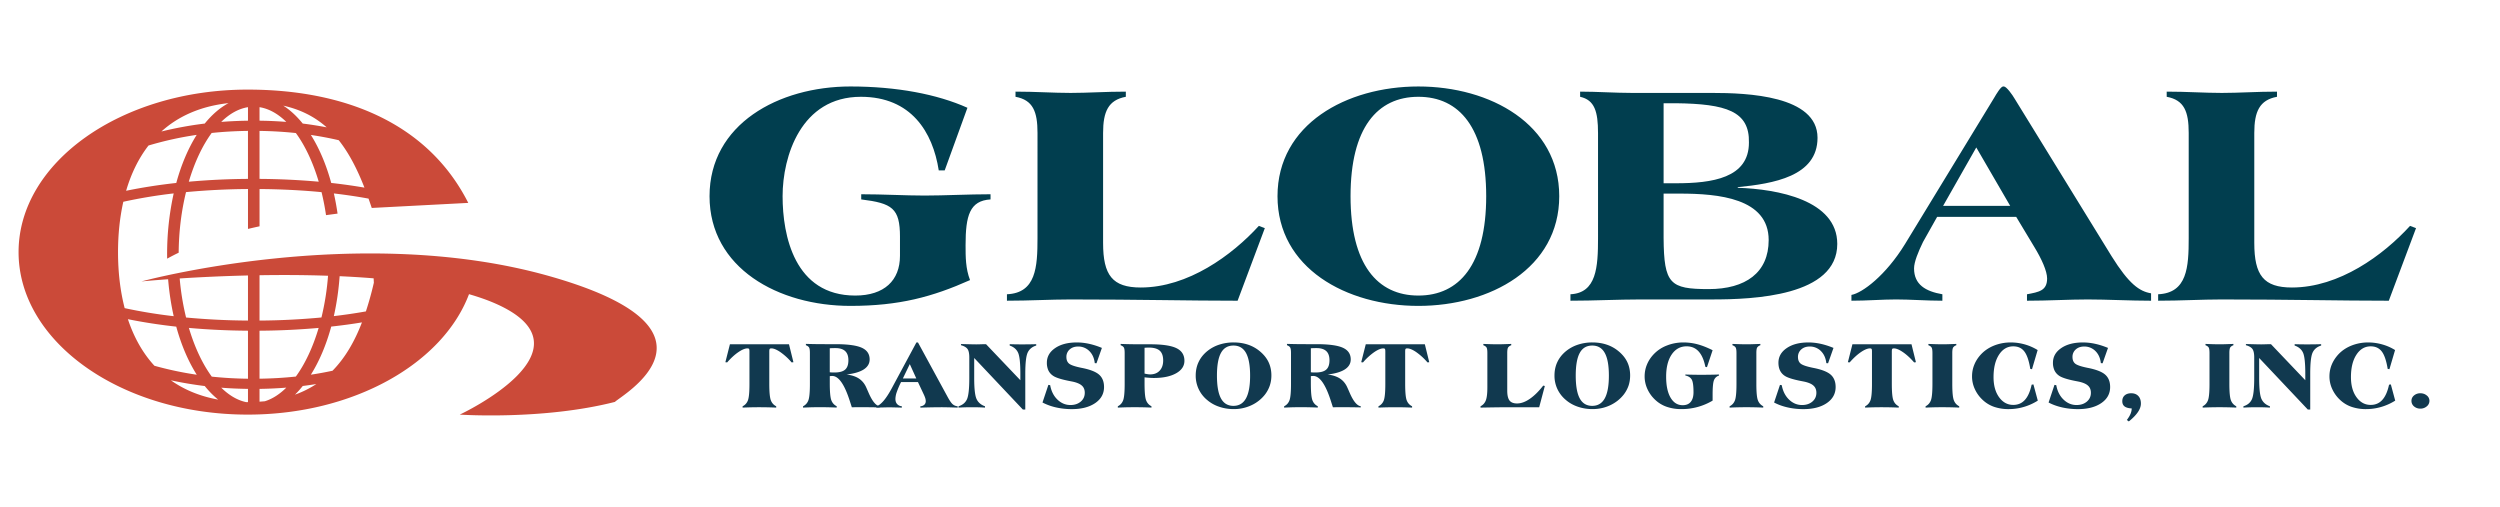
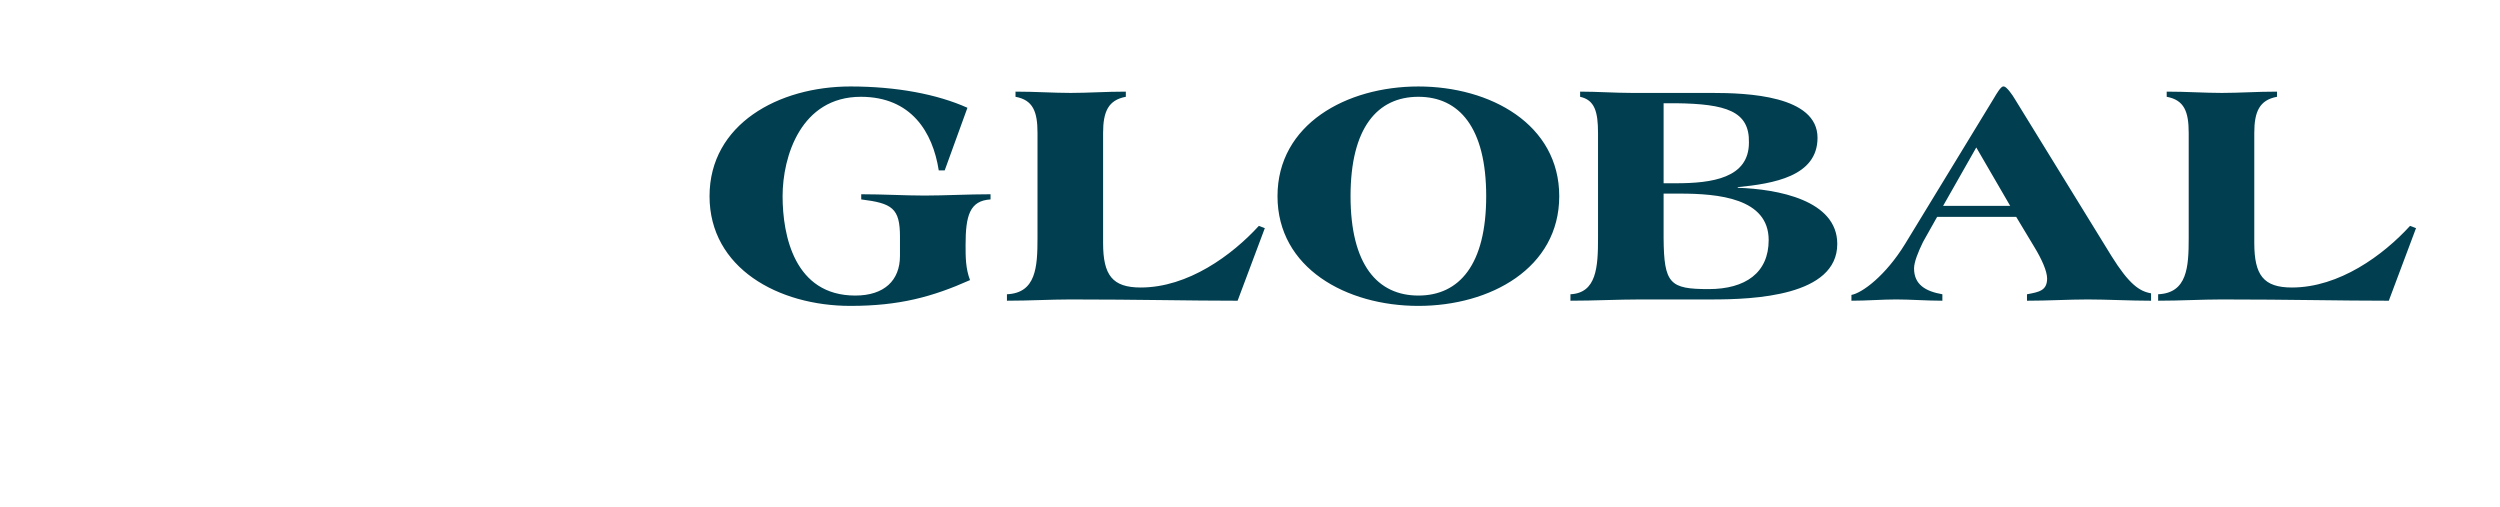
<svg xmlns="http://www.w3.org/2000/svg" xml:space="preserve" id="Layer_1" width="254.75" height="51.701" x="0" y="0" version="1.1" viewBox="0 0 254.75 51.701">
  <g>
-     <path fill="#CB4A39" d="M55.975 28.135c-19.402-5.494-41.564.543-41.564.543s1.015-.102 2.721-.223c.106 1.318.302 2.578.568 3.764a51.178 51.178 0 0 1-4.997-.82c-.454-1.765-.676-3.688-.676-5.709 0-1.802.179-3.524.538-5.129a51.325 51.325 0 0 1 5.134-.852 28.664 28.664 0 0 0-.671 6.255c0 .132.002.262.003.394.387-.213.779-.417 1.176-.607.016-2.19.285-4.284.748-6.174a71.867 71.867 0 0 1 6.315-.315v4.066c.39-.094.784-.183 1.178-.268v-3.797c2.238.017 4.352.127 6.318.317.184.751.337 1.534.456 2.343l1.175-.157c-.1-.706-.228-1.391-.376-2.054 1.244.146 2.425.322 3.533.526.109.311.219.626.327.952l9.835-.515C43.541 12.417 34.917 9.13 25.24 9.13c-12.896 0-23.348 7.414-23.348 16.559 0 9.145 10.452 16.559 23.348 16.559 10.804 0 19.889-5.207 22.552-12.273.911.266 1.769.559 2.549.893 10.876 4.67-3.494 11.381-3.494 11.381s8.5.577 15.817-1.296c.499-.576 12.715-7.32-6.689-12.818zm-36.736-9.619c.582-1.968 1.382-3.67 2.331-4.966 1.2-.128 2.439-.195 3.698-.213v4.892a72.55 72.55 0 0 0-6.029.287zm7.207-.287v-4.891c1.262.02 2.5.09 3.704.219.946 1.295 1.746 2.994 2.328 4.958a73.114 73.114 0 0 0-6.032-.286zm10.691.889a58.384 58.384 0 0 0-3.385-.476c-.513-1.878-1.22-3.535-2.074-4.891.974.144 1.921.323 2.84.536 1.023 1.288 1.864 2.895 2.619 4.831zm-3.848-6.142a38.023 38.023 0 0 0-2.441-.386c-.609-.752-1.274-1.371-1.985-1.826 1.783.401 3.221 1.141 4.426 2.212zm-4.116-.555a41.933 41.933 0 0 0-2.727-.123v-1.377c.966.154 1.887.677 2.727 1.5zm-3.904-1.5v1.378a41.99 41.99 0 0 0-2.728.124c.84-.824 1.761-1.348 2.728-1.502zm-1.981-.414c-.877.47-1.691 1.179-2.425 2.084a37.688 37.688 0 0 0-4.416.809c1.712-1.548 3.966-2.576 6.841-2.893zm-8.155 4.321a34.697 34.697 0 0 1 4.911-1.085c-.857 1.358-1.567 3.019-2.081 4.9-1.819.201-3.53.471-5.111.798.506-1.733 1.259-3.293 2.281-4.613zm11.313 13.218c2.214-.037 4.583-.03 6.981.053a26.434 26.434 0 0 1-.67 4.251 71.778 71.778 0 0 1-6.311.316v-4.62zm0 5.653a73.379 73.379 0 0 0 6.024-.284c-.582 1.964-1.38 3.662-2.323 4.956-1.204.129-2.441.2-3.702.219v-4.891zm-13.413-1.176c1.529.312 3.179.568 4.928.761.515 1.888 1.229 3.541 2.09 4.901a34.953 34.953 0 0 1-4.316-.914c-1.21-1.316-2.099-2.928-2.702-4.748zm4.381 6.229c1.113.242 2.266.438 3.45.584.43.53.887.996 1.369 1.383-1.896-.344-3.49-1.023-4.819-1.967zm7.855 2.227h-.028c-.053 0-.105-.002-.158-.003-.897-.188-1.753-.701-2.538-1.471.893.072 1.804.108 2.724.122v1.352zm0-2.387a39.823 39.823 0 0 1-3.688-.213c-.948-1.297-1.75-2.996-2.333-4.965 1.912.172 3.93.27 6.021.285v4.893zm0-5.926a72.569 72.569 0 0 1-6.308-.312 25.923 25.923 0 0 1-.65-3.979c1.857-.119 4.266-.242 6.958-.306v4.597zm1.722 8.221c-.179.018-.362.029-.545.043v-1.303a42.037 42.037 0 0 0 2.73-.127c-.68.67-1.416 1.149-2.185 1.387zm3.066-.672c.276-.268.539-.568.794-.885.467-.059.927-.124 1.384-.197-.657.429-1.379.797-2.178 1.082zm3.827-2.437c-.72.152-1.454.29-2.207.401.856-1.359 1.562-3.02 2.076-4.901 1.082-.12 2.129-.26 3.131-.427-.74 1.924-1.699 3.602-3 4.927zm3.402-6.046a54.57 54.57 0 0 1-3.268.48c.286-1.277.489-2.639.591-4.068 1.16.054 2.319.123 3.466.219.011.303.022.439.022.439a33.63 33.63 0 0 1-.811 2.93z" />
    <g>
      <g fill="#013E4F">
        <path d="M91.708 24.133c0-2.925-.797-3.419-3.95-3.813v-.526c2.203 0 4.481.133 6.456.133 2.014 0 4.519-.133 6.722-.133v.526c-2.127.132-2.544 1.645-2.544 4.669 0 1.183 0 2.366.454 3.552-3.834 1.71-7.213 2.629-12.189 2.629-7.33 0-14.355-3.847-14.355-11.179 0-7.333 7.025-11.18 14.355-11.18 4.709 0 8.847.79 11.924 2.171l-2.316 6.379h-.607c-.608-3.913-2.811-7.498-7.937-7.498-6.114 0-7.975 6.084-7.975 10.128 0 4.011 1.214 10.126 7.403 10.126 2.962 0 4.558-1.545 4.558-4.044v-1.94zM112.405 24.758c0 3.289.951 4.539 3.836 4.539 4.822 0 9.304-3.289 12.037-6.28l.608.23-2.773 7.397c-5.05 0-10.1-.13-17.049-.13-.988 0-2.052.032-3.114.064-1.102.033-2.203.065-3.342.065v-.657c2.962-.131 3.114-2.762 3.114-5.722V13.546c0-2.17-.456-3.354-2.241-3.683v-.526c2.05 0 3.874.132 5.621.132 1.747 0 3.568-.132 5.62-.132v.526c-1.785.329-2.317 1.513-2.317 3.683v11.212zM144.533 8.812c7.33 0 14.354 3.847 14.354 11.18 0 7.332-7.023 11.179-14.354 11.179s-14.355-3.847-14.355-11.179c0-7.333 7.025-11.18 14.355-11.18zm0 21.305c4.176 0 6.911-3.156 6.911-10.126 0-6.971-2.735-10.128-6.911-10.128-4.178 0-6.912 3.157-6.912 10.128 0 6.97 2.734 10.126 6.912 10.126zM162.838 13.546c0-2.17-.342-3.354-1.824-3.683v-.526c.873 0 1.785.034 2.658.066s1.785.066 2.623.066h8.162c3.571 0 10.748.263 10.748 4.571 0 3.946-4.519 4.669-8.127 5.031v.065c4.064.132 10.139 1.25 10.139 5.72 0 5.328-8.543 5.658-12.76 5.658h-7.33c-1.101 0-2.277.032-3.492.064-1.179.033-2.393.065-3.607.065v-.657c2.66-.131 2.811-2.762 2.811-5.722V13.546zm6.683 5.129h1.254c3.682 0 7.441-.526 7.441-4.142.076-3.223-2.354-3.947-7.441-4.013h-1.254v8.155zm0 5.59c.037 4.669.645 5.194 4.594 5.194 3.761 0 6.113-1.675 6.113-4.996 0-4.274-5.124-4.735-9.074-4.735h-1.633v4.537zM197.395 22.096l-1.441 2.563c-.494 1.02-.912 2.04-.912 2.696 0 1.645 1.176 2.336 2.886 2.631v.657c-1.558 0-3.304-.13-4.709-.13-1.406 0-3.001.13-4.558.13v-.591c1.103-.197 3.495-1.973 5.469-5.197l9.077-14.893c.228-.395.683-1.151.909-1.151h.077c.267 0 .874.855 1.101 1.25l9.875 16.045c1.785 2.861 2.848 3.585 4.025 3.783v.755c-2.09 0-4.52-.13-6.456-.13-1.897 0-4.062.13-6.189.13v-.657c1.216-.229 2.051-.361 2.051-1.611 0-.756-.569-2.005-1.292-3.189l-1.859-3.09h-8.054zm.607-1.118h6.836l-3.455-5.952-3.381 5.952zM229.712 24.758c0 3.289.95 4.539 3.834 4.539 4.824 0 9.305-3.289 12.038-6.28l.609.23-2.774 7.397c-5.049 0-10.1-.13-17.049-.13-.987 0-2.05.032-3.113.064-1.102.033-2.203.065-3.342.065v-.657c2.964-.131 3.114-2.762 3.114-5.722V13.546c0-2.17-.455-3.354-2.242-3.683v-.526c2.051 0 3.875.132 5.62.132 1.749 0 3.573-.132 5.619-.132v.526c-1.782.329-2.314 1.513-2.314 3.683v11.212z" />
      </g>
-       <path fill="#11394F" d="M75.671 41.535V41.4c.263-.132.444-.336.546-.615.102-.279.152-.832.152-1.664v-3.317c0-.125-.013-.207-.039-.246-.028-.038-.081-.059-.159-.059-.247 0-.557.127-.932.383s-.757.604-1.142 1.047l-.182-.02.462-1.826h6.021l.451 1.826-.183.02a6.079 6.079 0 0 0-1.144-1.047c-.374-.256-.683-.383-.922-.383-.083 0-.139.021-.167.059-.026.039-.042.121-.042.246v3.317c0 .832.053 1.385.156 1.664.106.279.287.483.55.615v.135a39.468 39.468 0 0 0-2.624-.028 38.88 38.88 0 0 0-.802.028zM81.831 41.535V41.4c.261-.132.444-.336.545-.615.103-.279.153-.832.153-1.664v-3.15c0-.286-.029-.476-.088-.568-.059-.091-.166-.167-.32-.226v-.135a66.391 66.391 0 0 0 2.089.029h.931c1.248 0 2.139.123 2.675.365.533.243.801.639.801 1.188 0 .417-.197.752-.587 1.012-.393.257-.98.433-1.761.525.508.066.922.2 1.24.405.316.203.563.491.737.861.067.146.156.35.269.609.372.854.746 1.309 1.125 1.361v.117c-.441-.008-.789-.013-1.043-.016a58.991 58.991 0 0 0-1.374-.002c-.156 0-.294.004-.421.007l-.193-.599c-.547-1.729-1.15-2.594-1.81-2.594-.046 0-.117.005-.211.016-.014 0-.022.002-.033.004v.748c0 .852.053 1.418.155 1.7.105.28.288.486.551.618v.135a36.665 36.665 0 0 0-1.717-.037c-.321 0-.622.002-.904.009-.281.01-.552.021-.809.032zm2.722-3.599c.064.006.127.012.195.016.066.004.166.004.295.004.496 0 .855-.098 1.077-.293.221-.194.332-.513.332-.953 0-.417-.11-.729-.33-.934-.217-.203-.548-.305-.991-.305-.147 0-.261.001-.342.003-.082.005-.16.009-.236.015v2.447z" />
-       <path fill="#11394F" d="M89.299 41.539V41.4c.458-.126.988-.747 1.588-1.863l.1-.188 2.397-4.455h.157l3.034 5.573c.201.368.37.61.509.729a.857.857 0 0 0 .502.203v.139l-.119-.006c-.72-.025-1.25-.035-1.589-.035a70.647 70.647 0 0 0-2.094.041V41.4a.641.641 0 0 0 .404-.156.482.482 0 0 0 .146-.371 1.12 1.12 0 0 0-.048-.297 2.892 2.892 0 0 0-.146-.366l-.6-1.277h-1.722a8.513 8.513 0 0 0-.438 1.019 2.268 2.268 0 0 0-.137.694c0 .222.057.396.172.524a.712.712 0 0 0 .486.23l-.006.139c-.243-.01-.47-.018-.683-.021a21.01 21.01 0 0 0-.582-.01c-.188 0-.392.004-.613.01-.22.003-.461.011-.718.021zm4.073-2.973-.664-1.464-.706 1.464h1.37zM99.271 36.479v2.041c0 1.08.08 1.792.242 2.141.159.345.445.592.859.74v.134a19.388 19.388 0 0 0-1.346-.036c-.259 0-.498.002-.718.008-.221.007-.435.016-.639.028V41.4c.418-.129.704-.367.864-.715.158-.349.238-1.071.238-2.166v-2.084c0-.42-.062-.713-.187-.878-.123-.165-.343-.294-.661-.38v-.117c.113 0 .351.006.717.016.364.01.647.016.848.016.116 0 .286-.004.507-.011.222-.007.381-.009.481-.009l3.499 3.673v-.665c0-1.094-.079-1.809-.237-2.148-.158-.34-.44-.58-.85-.721v-.139a32.795 32.795 0 0 0 1.358.02 41.99 41.99 0 0 0 1.346-.02v.139c-.424.129-.715.373-.875.726-.16.355-.24 1.072-.24 2.151v3.647h-.245l-4.961-5.256zM106.23 41.016l.6-1.796.182.028c.112.613.359 1.104.743 1.472.383.368.824.552 1.323.552.424 0 .774-.116 1.049-.348.274-.232.411-.531.411-.899 0-.311-.097-.554-.296-.731-.197-.18-.516-.316-.958-.409l-.379-.075c-.816-.163-1.36-.343-1.624-.539a1.354 1.354 0 0 1-.458-.541 1.86 1.86 0 0 1-.147-.766c0-.613.28-1.107.84-1.491.561-.384 1.298-.577 2.21-.577.414 0 .829.047 1.251.139.42.093.856.23 1.306.418l-.551 1.564-.176-.012c-.057-.513-.242-.924-.551-1.23a1.57 1.57 0 0 0-1.152-.464c-.35 0-.636.101-.856.3a.988.988 0 0 0-.331.768c0 .298.091.521.274.674.185.152.602.295 1.256.428.859.165 1.457.396 1.796.691.341.298.51.719.51 1.268 0 .676-.3 1.223-.9 1.633-.601.411-1.396.617-2.388.617-.555 0-1.09-.059-1.604-.175a5.65 5.65 0 0 1-1.38-.499zM113.906 41.535V41.4c.262-.133.444-.337.545-.616.102-.279.153-.833.153-1.668v-3.145c0-.286-.03-.476-.088-.567-.06-.092-.166-.166-.322-.225v-.133a52.323 52.323 0 0 0 2.09.037h.932c1.237 0 2.125.133 2.665.396.541.263.812.691.812 1.285 0 .53-.28.955-.845 1.273-.564.318-1.321.479-2.273.479-.133 0-.28-.006-.438-.018-.16-.012-.329-.026-.507-.046v.623c0 .853.051 1.419.155 1.702.105.282.287.488.55.621v.135a36.678 36.678 0 0 0-1.719-.037c-.319 0-.621.002-.901.009-.282.008-.552.019-.809.03zm2.723-3.467c.117.029.224.049.32.062.094.015.18.021.256.021.405 0 .728-.129.965-.381.237-.253.357-.598.357-1.037 0-.457-.118-.791-.351-1-.234-.207-.603-.314-1.108-.314-.059 0-.117.002-.175.003-.059.002-.146.008-.263.016v2.63zM121.843 38.27c0-.509.1-.973.301-1.393.199-.419.498-.789.894-1.111a3.772 3.772 0 0 1 1.201-.646 4.636 4.636 0 0 1 1.451-.226c.533 0 1.02.074 1.463.221.441.146.842.365 1.201.66.407.334.711.707.906 1.113.195.408.295.867.295 1.371 0 .371-.056.715-.164 1.035a3.22 3.22 0 0 1-.488.908 3.77 3.77 0 0 1-1.388 1.095 4.204 4.204 0 0 1-1.802.39c-.517 0-1.009-.08-1.477-.239a3.651 3.651 0 0 1-1.223-.685 3.19 3.19 0 0 1-1.17-2.493zm3.846 3.087c.57 0 .994-.255 1.277-.764.28-.51.42-1.281.42-2.316 0-1.033-.139-1.803-.417-2.309-.28-.504-.706-.756-1.28-.756-.572 0-.994.248-1.269.746-.275.499-.412 1.271-.412 2.318s.137 1.824.412 2.326c.275.503.698.755 1.269.755zM130.854 41.535V41.4c.262-.132.445-.336.546-.615.102-.279.153-.832.153-1.664v-3.15c0-.286-.029-.476-.089-.568-.06-.091-.165-.167-.321-.226v-.135a66.702 66.702 0 0 0 2.09.029h.93c1.249 0 2.141.123 2.675.365.534.243.802.639.802 1.188 0 .417-.196.752-.589 1.012-.393.257-.978.433-1.76.525.51.066.922.2 1.239.405.316.203.563.491.737.861.066.146.158.35.27.609.371.854.746 1.309 1.125 1.361v.117c-.441-.008-.789-.013-1.042-.016a59.386 59.386 0 0 0-1.376-.002c-.154 0-.295.004-.419.007-.046-.138-.11-.338-.194-.599-.547-1.729-1.15-2.594-1.81-2.594a2.073 2.073 0 0 0-.245.02v.748c0 .852.052 1.418.156 1.7.105.28.287.486.551.618v.135a36.665 36.665 0 0 0-1.717-.037c-.321 0-.622.002-.902.009-.283.01-.553.021-.81.032zm2.722-3.599c.062.006.128.012.193.016.068.004.166.004.297.004.496 0 .854-.098 1.075-.293.222-.194.333-.513.333-.953 0-.417-.109-.729-.329-.934-.22-.203-.55-.305-.994-.305-.144 0-.258.001-.339.003-.083.005-.16.009-.236.015v2.447zM140.465 41.535V41.4a1.08 1.08 0 0 0 .547-.615c.101-.279.152-.832.152-1.664v-3.317c0-.125-.013-.207-.041-.246-.026-.038-.081-.059-.159-.059-.247 0-.554.127-.932.383a6.23 6.23 0 0 0-1.142 1.047l-.182-.02.463-1.826h6.021l.449 1.826-.18.02a6.268 6.268 0 0 0-1.144-1.047c-.375-.256-.683-.383-.925-.383-.084 0-.139.021-.166.059-.026.039-.039.121-.039.246v3.317c0 .832.051 1.385.154 1.664.105.279.287.483.551.615v.135a36.62 36.62 0 0 0-1.717-.037 36.563 36.563 0 0 0-1.71.037zM150.864 41.535V41.4c.258-.132.438-.332.542-.603.104-.269.156-.71.156-1.315v-3.508c0-.287-.028-.477-.088-.57-.059-.091-.166-.166-.321-.223v-.135c.393.014.688.025.882.03a21.26 21.26 0 0 0 1.081 0c.194-.005.488-.017.88-.03v.135a.634.634 0 0 0-.316.223c-.062.094-.092.283-.092.57v3.824c0 .475.076.811.232 1.014.152.2.409.301.771.301.402 0 .835-.154 1.288-.465.454-.31.912-.76 1.376-1.355l.163.039-.575 2.166h-3.192c-.229 0-.594.002-1.096.009-.502.006-1.066.017-1.691.028zM158.402 38.27c0-.509.098-.973.299-1.393.2-.419.498-.789.893-1.111a3.793 3.793 0 0 1 1.203-.646 4.622 4.622 0 0 1 1.451-.226c.533 0 1.021.074 1.463.221.442.146.842.365 1.2.66.409.334.712.707.906 1.113.196.408.294.867.294 1.371 0 .371-.054.715-.16 1.035a3.227 3.227 0 0 1-.49.908c-.369.47-.832.836-1.387 1.095s-1.155.39-1.802.39c-.517 0-1.011-.08-1.479-.239s-.877-.388-1.223-.685a3.232 3.232 0 0 1-.869-1.115 3.189 3.189 0 0 1-.299-1.378zm3.846 3.087c.57 0 .995-.255 1.277-.764.282-.51.42-1.281.42-2.316 0-1.033-.137-1.803-.418-2.309-.277-.504-.705-.756-1.279-.756-.572 0-.994.248-1.268.746-.275.499-.412 1.271-.412 2.318s.137 1.824.412 2.326c.274.503.696.755 1.268.755zM175.166 38.163l.004.106a.777.777 0 0 0-.512.465c-.096.23-.143.725-.143 1.488v.601a6.165 6.165 0 0 1-3.177.864 4.484 4.484 0 0 1-1.502-.235 3.256 3.256 0 0 1-1.171-.709 3.445 3.445 0 0 1-.798-1.108 3.064 3.064 0 0 1-.279-1.283c0-.432.083-.843.248-1.23.164-.389.402-.744.717-1.066a3.635 3.635 0 0 1 1.318-.854 4.522 4.522 0 0 1 1.662-.307c.492 0 .974.062 1.447.188s.985.329 1.535.604l-.576 1.73-.164-.04c-.138-.698-.369-1.22-.686-1.567-.318-.346-.725-.519-1.226-.519-.635 0-1.139.277-1.517.831-.376.555-.566 1.307-.566 2.257 0 .917.151 1.629.451 2.142.301.512.713.77 1.236.77.359 0 .633-.113.818-.34.188-.225.283-.555.283-.986 0-.65-.062-1.08-.18-1.287-.119-.207-.336-.346-.654-.418v-.097a47.24 47.24 0 0 0 1.676.029c.284 0 .572-.004.863-.008.296-.004.589-.012.893-.021zM176.248 41.535V41.4c.262-.133.444-.337.546-.616.103-.279.153-.833.153-1.663v-3.149c0-.286-.03-.476-.09-.568-.059-.091-.164-.166-.32-.223v-.135c.394.014.688.025.883.03a21.203 21.203 0 0 0 1.08 0c.195-.005.488-.017.881-.03v.135a.64.64 0 0 0-.318.223c-.061.093-.09.282-.09.568v3.148c0 .83.05 1.384.155 1.663.104.279.288.483.547.616v.135a37.79 37.79 0 0 0-3.427.001zM180.78 41.016l.599-1.796.18.028c.115.613.363 1.104.746 1.472.383.368.824.552 1.324.552.426 0 .773-.116 1.049-.348.273-.232.411-.531.411-.899 0-.311-.099-.554-.298-.731-.195-.18-.516-.316-.957-.409l-.382-.075c-.813-.163-1.356-.343-1.623-.539a1.34 1.34 0 0 1-.456-.541c-.1-.216-.15-.472-.15-.766 0-.613.281-1.107.842-1.491s1.297-.577 2.21-.577c.413 0 .831.047 1.25.139.421.093.856.23 1.308.418l-.552 1.564-.177-.012c-.058-.513-.241-.924-.551-1.23a1.57 1.57 0 0 0-1.152-.464c-.35 0-.637.101-.857.3a.994.994 0 0 0-.331.768c0 .298.092.521.274.674.186.152.604.295 1.258.428.858.165 1.457.396 1.797.691.338.298.509.719.509 1.268 0 .676-.3 1.223-.899 1.633-.6.411-1.396.617-2.389.617-.555 0-1.09-.059-1.604-.175s-.975-.285-1.379-.499zM190.057 41.535V41.4c.262-.132.443-.336.545-.615s.152-.832.152-1.664v-3.317c0-.125-.012-.207-.041-.246-.026-.038-.079-.059-.156-.059-.248 0-.559.127-.932.383-.376.256-.755.604-1.145 1.047l-.181-.02.462-1.826h6.022l.449 1.826-.183.02c-.385-.443-.768-.791-1.142-1.047s-.682-.383-.923-.383c-.084 0-.141.021-.165.059-.028.039-.042.121-.042.246v3.317c0 .832.051 1.385.156 1.664.104.279.289.483.549.615v.135a39.61 39.61 0 0 0-2.622-.028c-.277.006-.547.017-.803.028zM196.217 41.535V41.4c.26-.133.441-.337.545-.616.102-.279.154-.833.154-1.663v-3.149c0-.286-.032-.476-.091-.568-.059-.091-.167-.166-.321-.223v-.135c.393.014.688.025.883.03a21.145 21.145 0 0 0 1.081 0c.194-.005.487-.017.88-.03v.135a.64.64 0 0 0-.318.223c-.061.093-.092.282-.092.568v3.148c0 .83.051 1.384.158 1.663.102.279.288.483.548.616v.135a38.685 38.685 0 0 0-2.62-.028 44.71 44.71 0 0 0-.807.029zM207.024 39.199l.181-.027.446 1.652c-.456.285-.933.5-1.433.645a5.482 5.482 0 0 1-1.541.219 4.48 4.48 0 0 1-1.491-.236 3.229 3.229 0 0 1-1.159-.708 3.442 3.442 0 0 1-.797-1.108 3.049 3.049 0 0 1-.279-1.283c0-.428.08-.836.244-1.223.161-.387.4-.744.719-1.074.362-.37.805-.656 1.318-.857a4.56 4.56 0 0 1 1.666-.303 5.238 5.238 0 0 1 2.738.775l-.574 1.95-.175-.03c-.134-.828-.335-1.42-.602-1.77-.267-.353-.645-.528-1.134-.528-.6 0-1.085.286-1.453.854-.371.57-.556 1.332-.556 2.281 0 .848.189 1.531.567 2.051.379.52.859.781 1.441.781.484 0 .881-.17 1.188-.512.308-.339.535-.855.686-1.549zM208.751 41.016l.6-1.796.183.028c.111.613.358 1.104.743 1.472.383.368.825.552 1.323.552.425 0 .774-.116 1.05-.348.273-.232.412-.531.412-.899 0-.311-.1-.554-.298-.731-.197-.18-.516-.316-.957-.409a46.234 46.234 0 0 0-.382-.075c-.815-.163-1.358-.343-1.624-.539a1.365 1.365 0 0 1-.456-.541 1.827 1.827 0 0 1-.149-.766c0-.613.281-1.107.84-1.491.562-.384 1.299-.577 2.211-.577.412 0 .83.047 1.25.139.422.093.857.23 1.309.418l-.552 1.564-.177-.012c-.058-.513-.242-.924-.551-1.23a1.575 1.575 0 0 0-1.154-.464c-.349 0-.634.101-.855.3a.99.99 0 0 0-.33.768c0 .298.091.521.274.674s.603.295 1.256.428c.858.165 1.458.396 1.797.691.339.298.509.719.509 1.268 0 .676-.299 1.223-.9 1.633-.599.411-1.396.617-2.387.617-.555 0-1.09-.059-1.604-.175s-.978-.285-1.381-.499zM216.926 42.945l-.2-.15c.167-.219.291-.426.374-.618.079-.194.12-.38.12-.557-.326-.017-.567-.085-.726-.206-.156-.121-.233-.297-.233-.529 0-.249.08-.448.243-.592.163-.145.385-.219.665-.219.309 0 .55.094.727.281.175.186.262.441.262.768 0 .277-.102.567-.306.869-.205.304-.514.621-.926.953zM224.451 41.535V41.4c.261-.133.441-.337.544-.616.102-.279.153-.833.153-1.663v-3.149c0-.286-.029-.476-.088-.568-.059-.091-.167-.166-.32-.223v-.135c.391.014.687.025.882.03a21.203 21.203 0 0 0 1.081 0c.193-.005.486-.017.88-.03v.135c-.153.057-.259.132-.319.223-.061.093-.092.282-.092.568v3.148c0 .83.053 1.384.157 1.663s.288.483.548.616v.135a37.99 37.99 0 0 0-3.426.001zM230.208 36.479v2.041c0 1.08.08 1.792.24 2.141.162.345.446.592.858.74v.134a18.884 18.884 0 0 0-1.342-.036 26.9 26.9 0 0 0-.721.008c-.221.007-.433.016-.639.028V41.4c.418-.129.706-.367.865-.715.155-.349.236-1.071.236-2.166v-2.084c0-.42-.062-.713-.187-.878-.123-.165-.344-.294-.66-.38v-.117c.114 0 .352.006.718.016.363.01.646.016.847.016.116 0 .287-.004.508-.011s.382-.009.481-.009l3.498 3.673v-.665c0-1.094-.079-1.809-.236-2.148-.158-.34-.443-.58-.851-.721v-.139a33.328 33.328 0 0 0 1.36.02 42.2 42.2 0 0 0 1.343-.02v.139c-.42.129-.712.373-.874.726-.161.355-.239 1.072-.239 2.151v3.647h-.244l-4.961-5.256zM243.445 39.199l.182-.027.445 1.652c-.456.285-.935.5-1.434.645-.5.146-1.015.219-1.539.219a4.47 4.47 0 0 1-1.492-.236 3.225 3.225 0 0 1-1.16-.708 3.484 3.484 0 0 1-.796-1.108 3.05 3.05 0 0 1-.28-1.283c0-.428.081-.836.244-1.223.165-.387.403-.744.718-1.074.364-.37.804-.656 1.322-.857a4.537 4.537 0 0 1 1.663-.303c.48 0 .953.066 1.419.197.47.131.907.322 1.321.578l-.575 1.95-.177-.03c-.136-.828-.333-1.42-.6-1.77-.27-.353-.645-.528-1.133-.528-.601 0-1.087.286-1.455.854-.372.57-.556 1.332-.556 2.281 0 .848.189 1.531.567 2.051s.858.781 1.443.781c.483 0 .879-.17 1.186-.512.308-.339.537-.855.687-1.549zM245.728 40.846c0-.217.085-.401.261-.549a.976.976 0 0 1 .645-.223c.255 0 .473.076.654.225a.685.685 0 0 1 .272.547.716.716 0 0 1-.272.561.978.978 0 0 1-.654.232.96.96 0 0 1-.645-.229.716.716 0 0 1-.261-.564z" />
    </g>
  </g>
</svg>